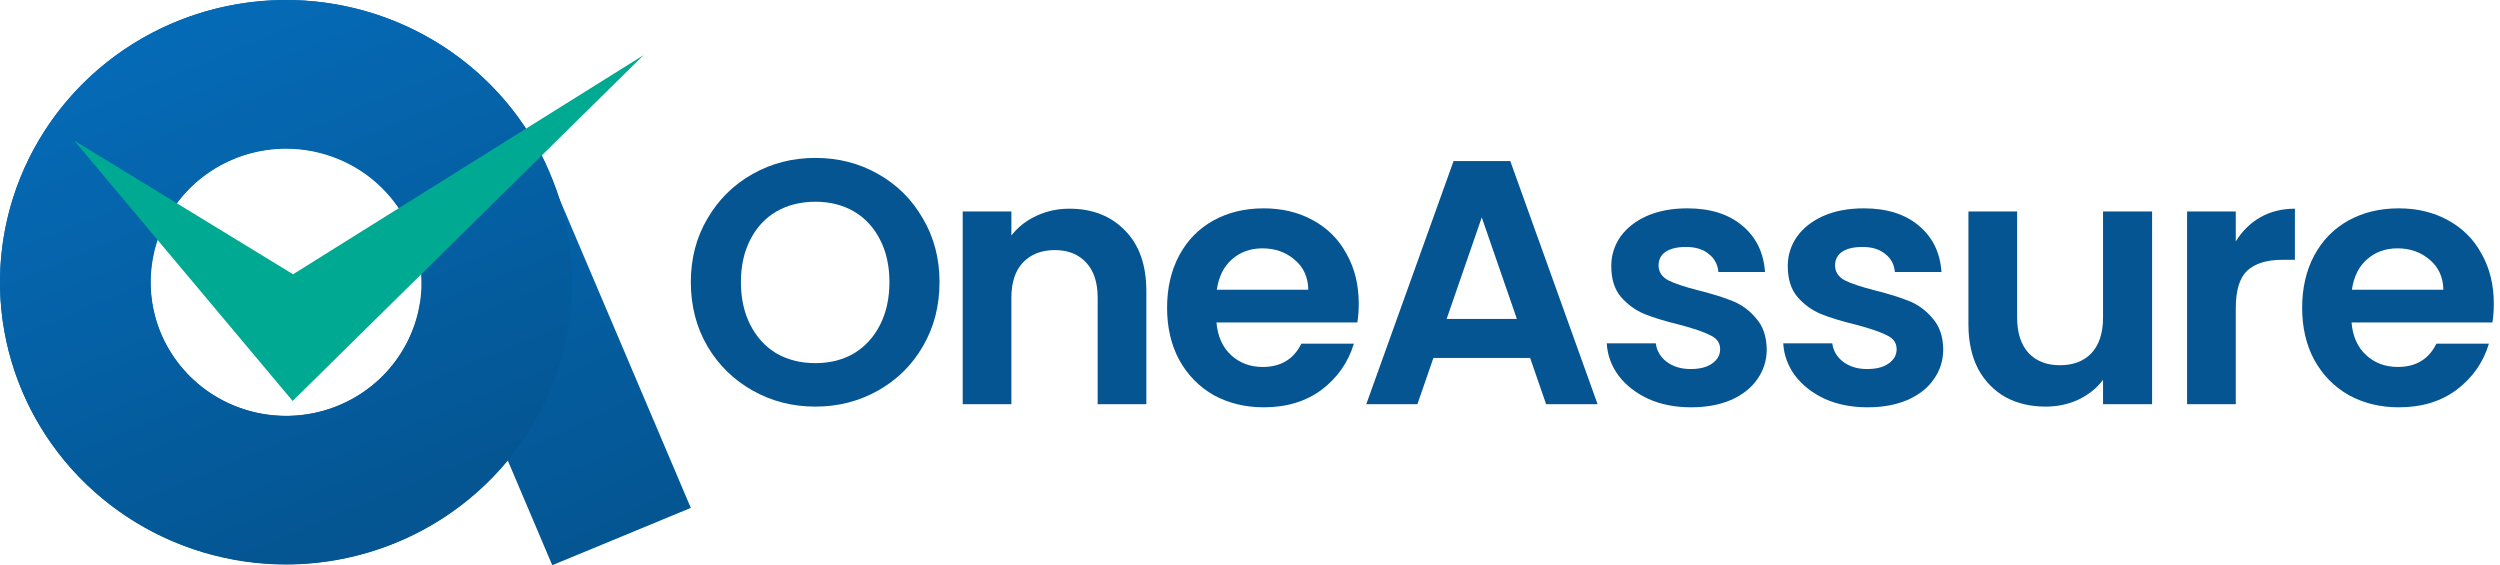
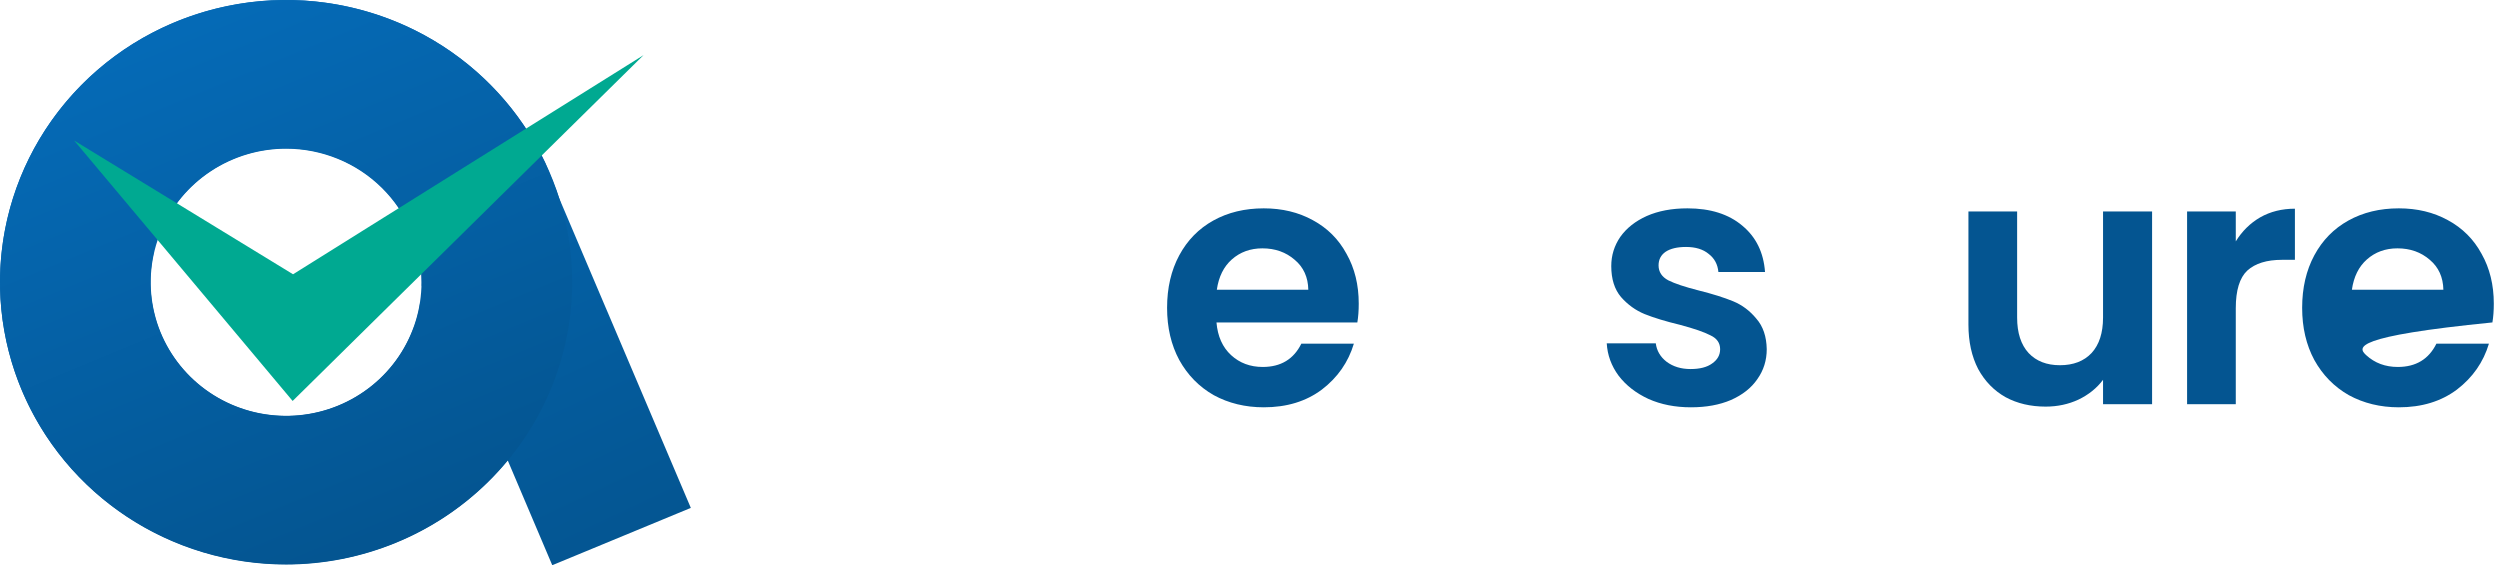
<svg xmlns="http://www.w3.org/2000/svg" width="115" height="26" viewBox="0 0 115 26" fill="none">
  <path d="M27.963 14.388L27.845 14.113L25.794 9.288L25.709 9.087C25.58 8.683 25.253 7.896 25.087 7.51L19.324 13.953C19.259 14.416 19.13 14.869 18.942 15.298C18.512 16.342 17.8 17.25 16.883 17.922C15.966 18.594 14.88 19.005 13.743 19.11C12.606 19.215 11.461 19.01 10.434 18.517C9.407 18.025 8.536 17.263 7.918 16.316C7.575 15.796 7.315 15.227 7.147 14.629C6.872 13.652 6.845 12.624 7.068 11.635L5.307 9.012L3.76 6.711L7.124 10.694L7.288 10.889C7.366 10.676 7.456 10.468 7.558 10.266C7.717 9.946 7.904 9.641 8.118 9.354C8.236 9.194 8.361 9.04 8.495 8.892C9.141 8.173 9.95 7.613 10.855 7.257C11.761 6.902 12.738 6.76 13.709 6.845C14.68 6.929 15.617 7.237 16.446 7.743C17.274 8.249 17.971 8.94 18.48 9.76C18.503 9.797 18.527 9.835 18.547 9.872C19.109 10.813 19.404 11.886 19.403 12.978C19.403 13.036 19.403 13.094 19.401 13.152L25.087 7.513V7.512C24.876 7.063 24.637 6.626 24.374 6.204C24.352 6.167 24.329 6.13 24.305 6.093C22.827 3.764 20.638 1.957 18.053 0.933C15.467 -0.09 12.62 -0.277 9.919 0.398C7.219 1.074 4.806 2.578 3.028 4.694C1.25 6.81 0.199 9.427 0.025 12.17C-0.148 14.913 0.566 17.64 2.064 19.956C3.563 22.273 5.768 24.061 8.362 25.062C10.957 26.064 13.806 26.226 16.5 25.527C19.194 24.828 21.594 23.303 23.353 21.172L25.404 26L31.778 23.363L27.963 14.388Z" fill="url(#paint0_linear_267_3723)" />
  <path d="M13.161 25.968C10.558 25.968 8.014 25.206 5.849 23.78C3.685 22.353 1.998 20.325 1.002 17.953C0.006 15.58 -0.255 12.97 0.253 10.451C0.761 7.932 2.014 5.619 3.855 3.803C5.695 1.987 8.04 0.751 10.594 0.25C13.146 -0.252 15.793 0.006 18.198 0.988C20.603 1.971 22.658 3.635 24.104 5.77C25.55 7.905 26.322 10.416 26.322 12.984C26.319 16.426 24.931 19.726 22.463 22.161C19.996 24.595 16.651 25.964 13.161 25.968ZM13.161 6.84C11.929 6.84 10.725 7.2 9.701 7.875C8.677 8.55 7.879 9.51 7.407 10.633C6.936 11.756 6.812 12.991 7.053 14.183C7.293 15.375 7.886 16.47 8.757 17.329C9.628 18.188 10.738 18.773 11.946 19.01C13.155 19.247 14.407 19.126 15.545 18.661C16.683 18.195 17.656 17.408 18.34 16.397C19.024 15.387 19.389 14.199 19.389 12.984C19.387 11.355 18.731 9.793 17.563 8.641C16.395 7.489 14.812 6.842 13.161 6.84Z" fill="url(#paint1_linear_267_3723)" />
  <path d="M29.604 2.535L24.736 7.332L24.301 7.76L19.032 12.955L18.597 13.383L16.597 15.354L14.389 17.531L13.461 18.444L12.029 16.736L11.433 16.025L6.927 10.653L6.763 10.459L3.411 6.465L7.704 9.088L7.761 9.122L13.48 12.617L17.687 9.986L18.189 9.673L23.523 6.338L24.027 6.022L29.604 2.535Z" fill="#00A991" />
-   <path d="M114.715 13.968C114.715 14.288 114.694 14.576 114.651 14.832H108.171C108.224 15.472 108.448 15.973 108.843 16.336C109.238 16.699 109.723 16.88 110.299 16.88C111.131 16.88 111.723 16.523 112.075 15.808H114.491C114.235 16.661 113.744 17.365 113.019 17.92C112.294 18.464 111.403 18.736 110.347 18.736C109.494 18.736 108.726 18.549 108.043 18.176C107.371 17.792 106.843 17.253 106.459 16.56C106.086 15.867 105.899 15.067 105.899 14.16C105.899 13.243 106.086 12.437 106.459 11.744C106.832 11.051 107.355 10.517 108.027 10.144C108.699 9.771 109.472 9.584 110.347 9.584C111.19 9.584 111.942 9.765 112.603 10.128C113.275 10.491 113.792 11.008 114.155 11.68C114.528 12.341 114.715 13.104 114.715 13.968ZM112.395 13.328C112.384 12.752 112.176 12.293 111.771 11.952C111.366 11.6 110.87 11.424 110.283 11.424C109.728 11.424 109.259 11.595 108.875 11.936C108.502 12.267 108.272 12.731 108.187 13.328H112.395Z" fill="#045591" />
+   <path d="M114.715 13.968C114.715 14.288 114.694 14.576 114.651 14.832C108.224 15.472 108.448 15.973 108.843 16.336C109.238 16.699 109.723 16.88 110.299 16.88C111.131 16.88 111.723 16.523 112.075 15.808H114.491C114.235 16.661 113.744 17.365 113.019 17.92C112.294 18.464 111.403 18.736 110.347 18.736C109.494 18.736 108.726 18.549 108.043 18.176C107.371 17.792 106.843 17.253 106.459 16.56C106.086 15.867 105.899 15.067 105.899 14.16C105.899 13.243 106.086 12.437 106.459 11.744C106.832 11.051 107.355 10.517 108.027 10.144C108.699 9.771 109.472 9.584 110.347 9.584C111.19 9.584 111.942 9.765 112.603 10.128C113.275 10.491 113.792 11.008 114.155 11.68C114.528 12.341 114.715 13.104 114.715 13.968ZM112.395 13.328C112.384 12.752 112.176 12.293 111.771 11.952C111.366 11.6 110.87 11.424 110.283 11.424C109.728 11.424 109.259 11.595 108.875 11.936C108.502 12.267 108.272 12.731 108.187 13.328H112.395Z" fill="#045591" />
  <path d="M102.846 11.104C103.134 10.635 103.507 10.267 103.966 10C104.435 9.733 104.969 9.6 105.566 9.6V11.952H104.974C104.27 11.952 103.737 12.117 103.374 12.448C103.022 12.779 102.846 13.355 102.846 14.176V18.592H100.606V9.728H102.846V11.104Z" fill="#045591" />
  <path d="M98.996 9.728V18.592H96.74V17.472C96.452 17.856 96.073 18.16 95.604 18.384C95.145 18.597 94.644 18.704 94.1 18.704C93.407 18.704 92.793 18.56 92.26 18.272C91.727 17.973 91.305 17.541 90.996 16.976C90.697 16.4 90.548 15.717 90.548 14.928V9.728H92.788V14.608C92.788 15.312 92.964 15.856 93.316 16.24C93.668 16.613 94.148 16.8 94.756 16.8C95.375 16.8 95.86 16.613 96.212 16.24C96.564 15.856 96.74 15.312 96.74 14.608V9.728H98.996Z" fill="#045591" />
-   <path d="M85.901 18.736C85.176 18.736 84.525 18.608 83.949 18.352C83.373 18.085 82.915 17.728 82.573 17.28C82.243 16.832 82.061 16.336 82.029 15.792H84.285C84.328 16.133 84.493 16.416 84.781 16.64C85.08 16.864 85.448 16.976 85.885 16.976C86.312 16.976 86.643 16.891 86.877 16.72C87.123 16.549 87.245 16.331 87.245 16.064C87.245 15.776 87.096 15.563 86.797 15.424C86.509 15.275 86.045 15.115 85.405 14.944C84.744 14.784 84.2 14.619 83.773 14.448C83.357 14.277 82.995 14.016 82.685 13.664C82.387 13.312 82.237 12.837 82.237 12.24C82.237 11.749 82.376 11.301 82.653 10.896C82.941 10.491 83.347 10.171 83.869 9.936C84.403 9.701 85.027 9.584 85.741 9.584C86.797 9.584 87.64 9.851 88.269 10.384C88.899 10.907 89.245 11.616 89.309 12.512H87.165C87.133 12.16 86.984 11.883 86.717 11.68C86.461 11.467 86.115 11.36 85.677 11.36C85.272 11.36 84.957 11.435 84.733 11.584C84.52 11.733 84.413 11.941 84.413 12.208C84.413 12.507 84.563 12.736 84.861 12.896C85.16 13.045 85.624 13.2 86.253 13.36C86.893 13.52 87.421 13.685 87.837 13.856C88.253 14.027 88.611 14.293 88.909 14.656C89.219 15.008 89.379 15.477 89.389 16.064C89.389 16.576 89.245 17.035 88.957 17.44C88.68 17.845 88.275 18.165 87.741 18.4C87.219 18.624 86.605 18.736 85.901 18.736Z" fill="#045591" />
  <path d="M77.782 18.736C77.057 18.736 76.406 18.608 75.831 18.352C75.254 18.085 74.796 17.728 74.454 17.28C74.124 16.832 73.942 16.336 73.91 15.792H76.166C76.209 16.133 76.374 16.416 76.662 16.64C76.961 16.864 77.329 16.976 77.766 16.976C78.193 16.976 78.524 16.891 78.758 16.72C79.004 16.549 79.126 16.331 79.126 16.064C79.126 15.776 78.977 15.563 78.678 15.424C78.391 15.275 77.927 15.115 77.287 14.944C76.625 14.784 76.081 14.619 75.654 14.448C75.239 14.277 74.876 14.016 74.567 13.664C74.268 13.312 74.118 12.837 74.118 12.24C74.118 11.749 74.257 11.301 74.534 10.896C74.823 10.491 75.228 10.171 75.751 9.936C76.284 9.701 76.908 9.584 77.623 9.584C78.678 9.584 79.521 9.851 80.15 10.384C80.78 10.907 81.126 11.616 81.191 12.512H79.046C79.014 12.16 78.865 11.883 78.599 11.68C78.343 11.467 77.996 11.36 77.558 11.36C77.153 11.36 76.838 11.435 76.615 11.584C76.401 11.733 76.294 11.941 76.294 12.208C76.294 12.507 76.444 12.736 76.743 12.896C77.041 13.045 77.505 13.2 78.135 13.36C78.775 13.52 79.302 13.685 79.719 13.856C80.135 14.027 80.492 14.293 80.79 14.656C81.1 15.008 81.26 15.477 81.27 16.064C81.27 16.576 81.126 17.035 80.838 17.44C80.561 17.845 80.156 18.165 79.623 18.4C79.1 18.624 78.487 18.736 77.782 18.736Z" fill="#045591" />
-   <path d="M70.385 16.464H65.937L65.201 18.592H62.849L66.865 7.408H69.473L73.489 18.592H71.121L70.385 16.464ZM69.777 14.672L68.161 10L66.545 14.672H69.777Z" fill="#045591" />
  <path d="M62.502 13.968C62.502 14.288 62.481 14.576 62.438 14.832H55.958C56.012 15.472 56.236 15.973 56.63 16.336C57.025 16.699 57.51 16.88 58.086 16.88C58.918 16.88 59.51 16.523 59.862 15.808H62.278C62.022 16.661 61.532 17.365 60.806 17.92C60.081 18.464 59.19 18.736 58.134 18.736C57.281 18.736 56.513 18.549 55.83 18.176C55.158 17.792 54.63 17.253 54.246 16.56C53.873 15.867 53.686 15.067 53.686 14.16C53.686 13.243 53.873 12.437 54.246 11.744C54.62 11.051 55.142 10.517 55.814 10.144C56.486 9.771 57.26 9.584 58.134 9.584C58.977 9.584 59.729 9.765 60.39 10.128C61.062 10.491 61.58 11.008 61.942 11.68C62.316 12.341 62.502 13.104 62.502 13.968ZM60.182 13.328C60.172 12.752 59.964 12.293 59.558 11.952C59.153 11.6 58.657 11.424 58.07 11.424C57.516 11.424 57.046 11.595 56.662 11.936C56.289 12.267 56.06 12.731 55.974 13.328H60.182Z" fill="#045591" />
-   <path d="M49.196 9.6C50.252 9.6 51.106 9.936 51.756 10.608C52.407 11.269 52.732 12.197 52.732 13.392V18.592H50.492V13.696C50.492 12.992 50.316 12.453 49.964 12.08C49.612 11.696 49.132 11.504 48.524 11.504C47.906 11.504 47.415 11.696 47.052 12.08C46.7 12.453 46.524 12.992 46.524 13.696V18.592H44.284V9.728H46.524V10.832C46.823 10.448 47.202 10.149 47.66 9.936C48.13 9.712 48.642 9.6 49.196 9.6Z" fill="#045591" />
-   <path d="M37.506 18.704C36.46 18.704 35.5 18.459 34.626 17.968C33.751 17.477 33.058 16.8 32.546 15.936C32.034 15.061 31.778 14.075 31.778 12.976C31.778 11.888 32.034 10.912 32.546 10.048C33.058 9.173 33.751 8.491 34.626 8C35.5 7.509 36.46 7.264 37.506 7.264C38.562 7.264 39.522 7.509 40.386 8C41.26 8.491 41.948 9.173 42.45 10.048C42.962 10.912 43.218 11.888 43.218 12.976C43.218 14.075 42.962 15.061 42.45 15.936C41.948 16.8 41.26 17.477 40.386 17.968C39.511 18.459 38.551 18.704 37.506 18.704ZM37.506 16.704C38.178 16.704 38.77 16.555 39.282 16.256C39.794 15.947 40.194 15.509 40.482 14.944C40.77 14.379 40.914 13.723 40.914 12.976C40.914 12.229 40.77 11.579 40.482 11.024C40.194 10.459 39.794 10.027 39.282 9.728C38.77 9.429 38.178 9.28 37.506 9.28C36.834 9.28 36.236 9.429 35.714 9.728C35.202 10.027 34.802 10.459 34.514 11.024C34.226 11.579 34.082 12.229 34.082 12.976C34.082 13.723 34.226 14.379 34.514 14.944C34.802 15.509 35.202 15.947 35.714 16.256C36.236 16.555 36.834 16.704 37.506 16.704Z" fill="#045591" />
  <defs>
    <linearGradient id="paint0_linear_267_3723" x1="29.106" y1="25.541" x2="16.98" y2="-0.164" gradientUnits="userSpaceOnUse">
      <stop stop-color="#045591" />
      <stop offset="1" stop-color="#056AB6" />
    </linearGradient>
    <linearGradient id="paint1_linear_267_3723" x1="19.751" y1="23.727" x2="10.163" y2="0.621" gradientUnits="userSpaceOnUse">
      <stop stop-color="#045591" />
      <stop offset="1" stop-color="#056AB6" />
    </linearGradient>
  </defs>
</svg>